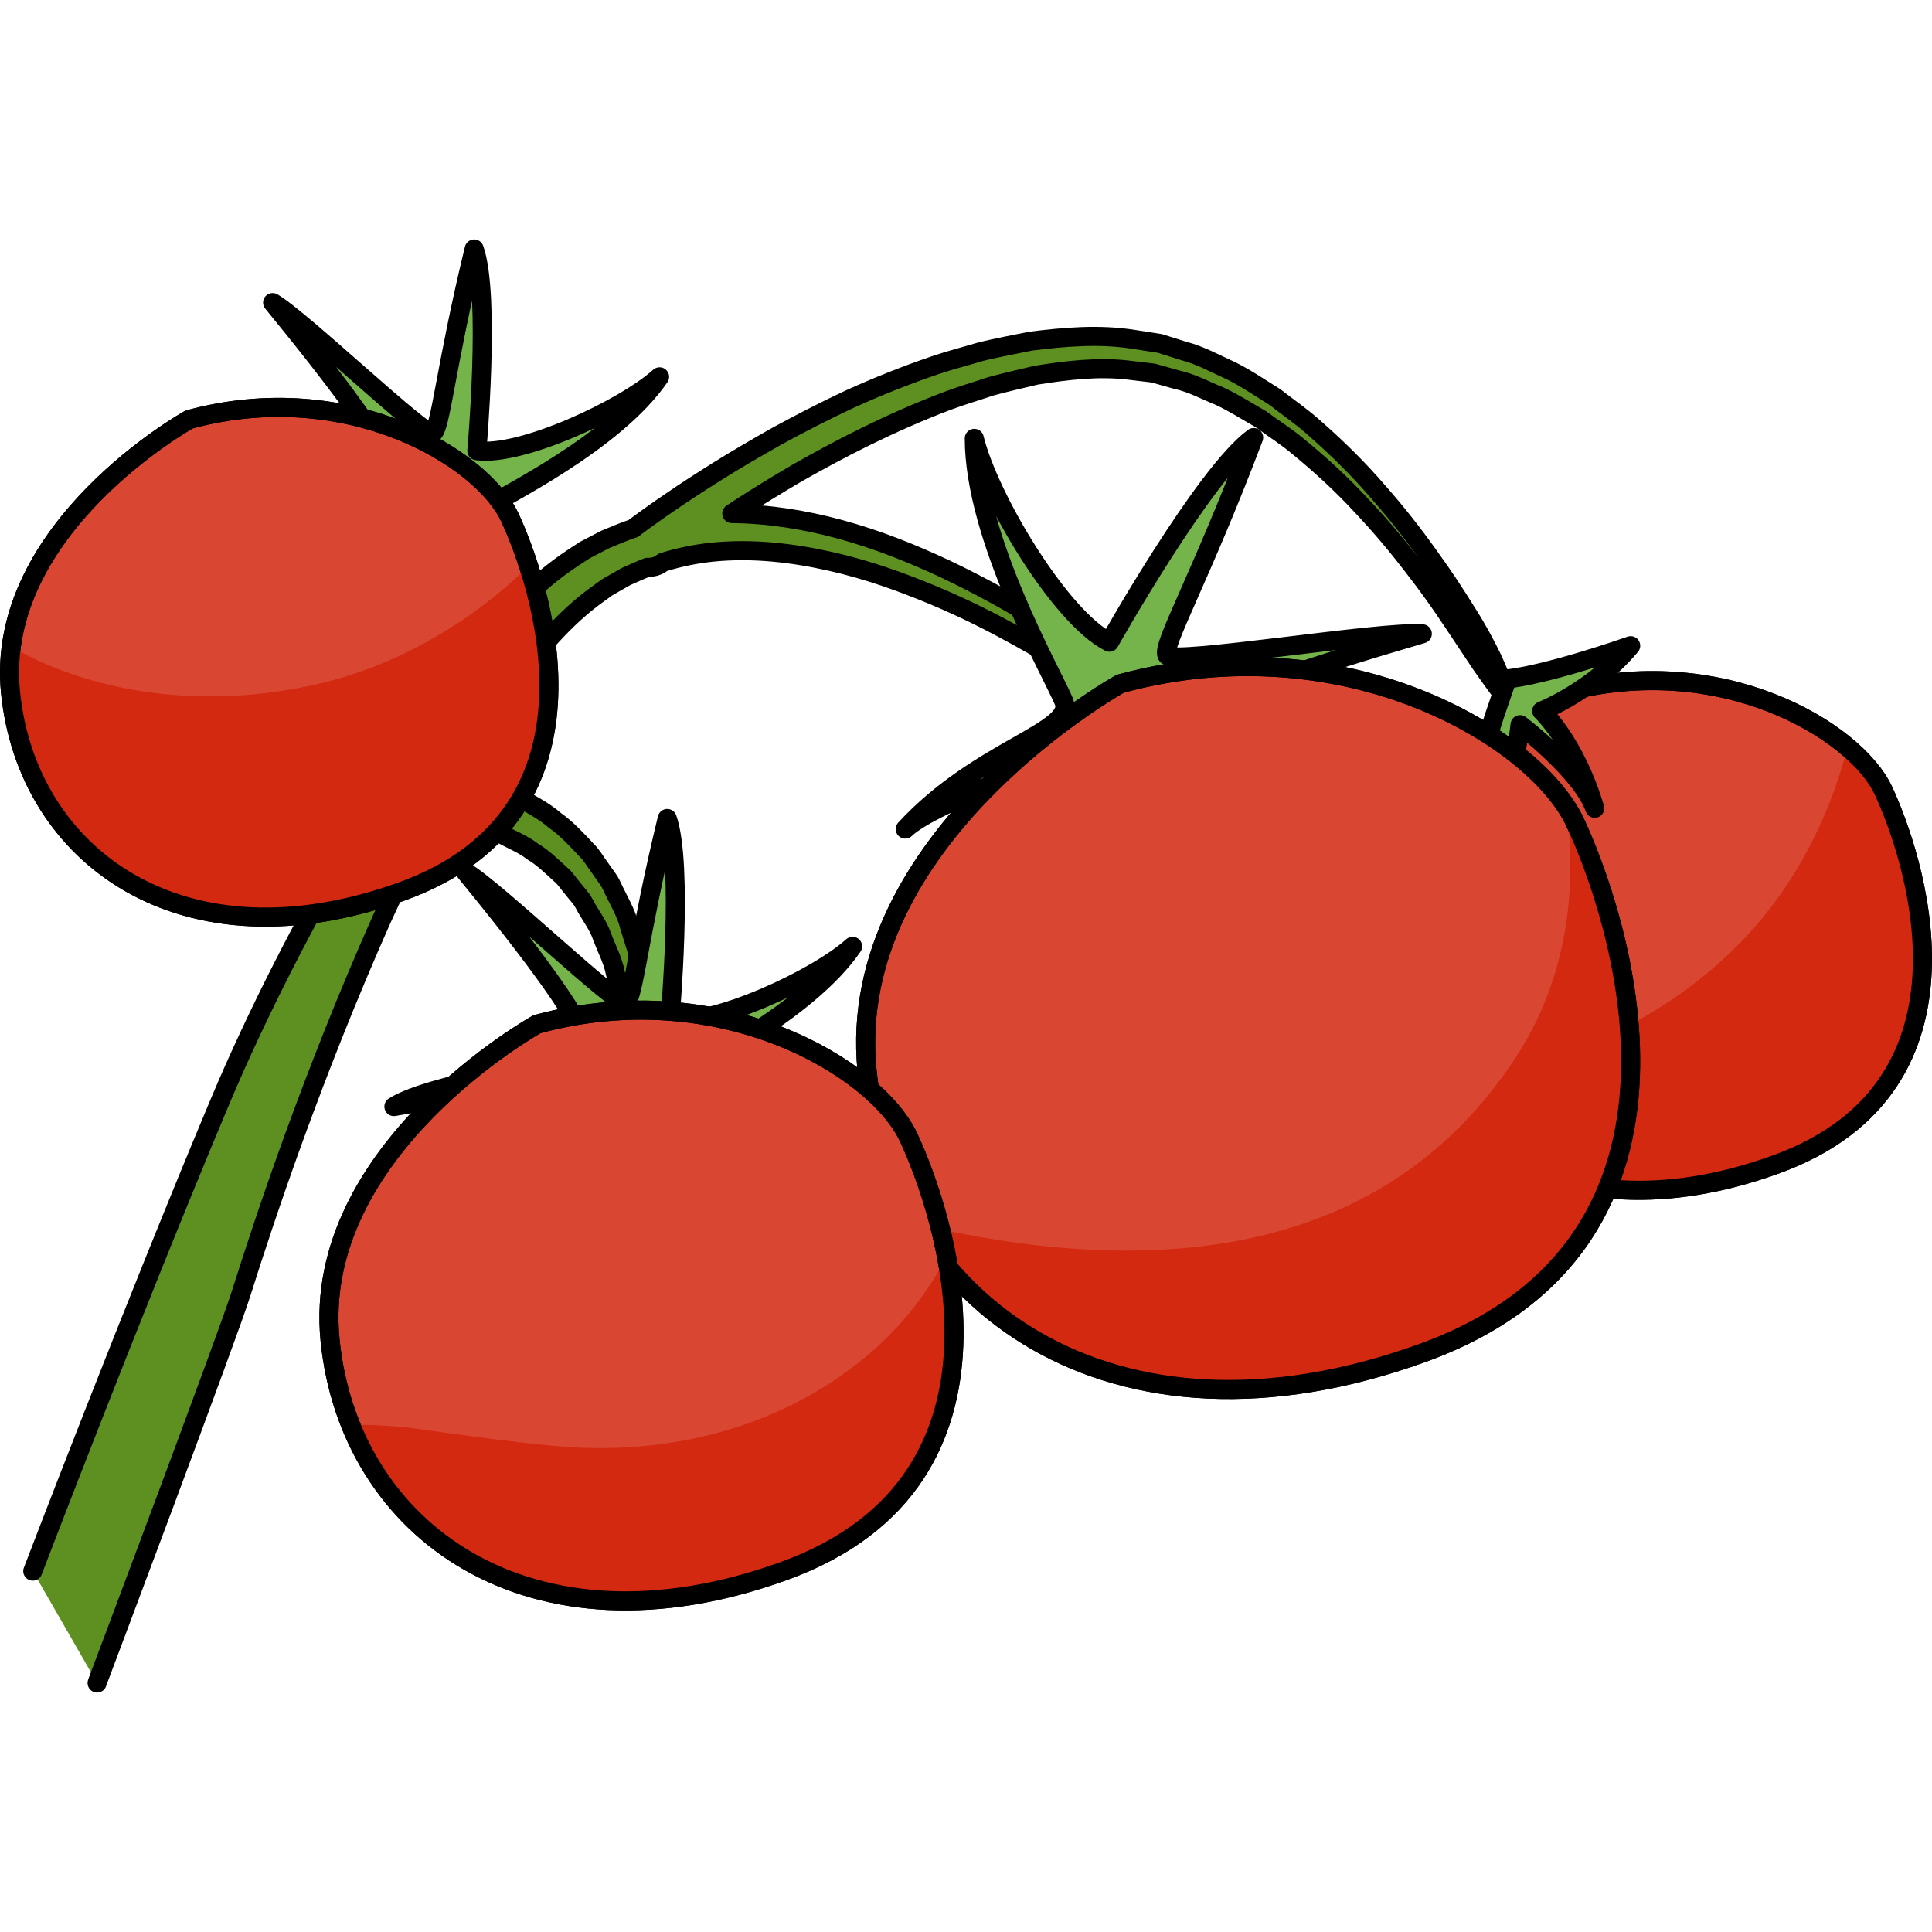
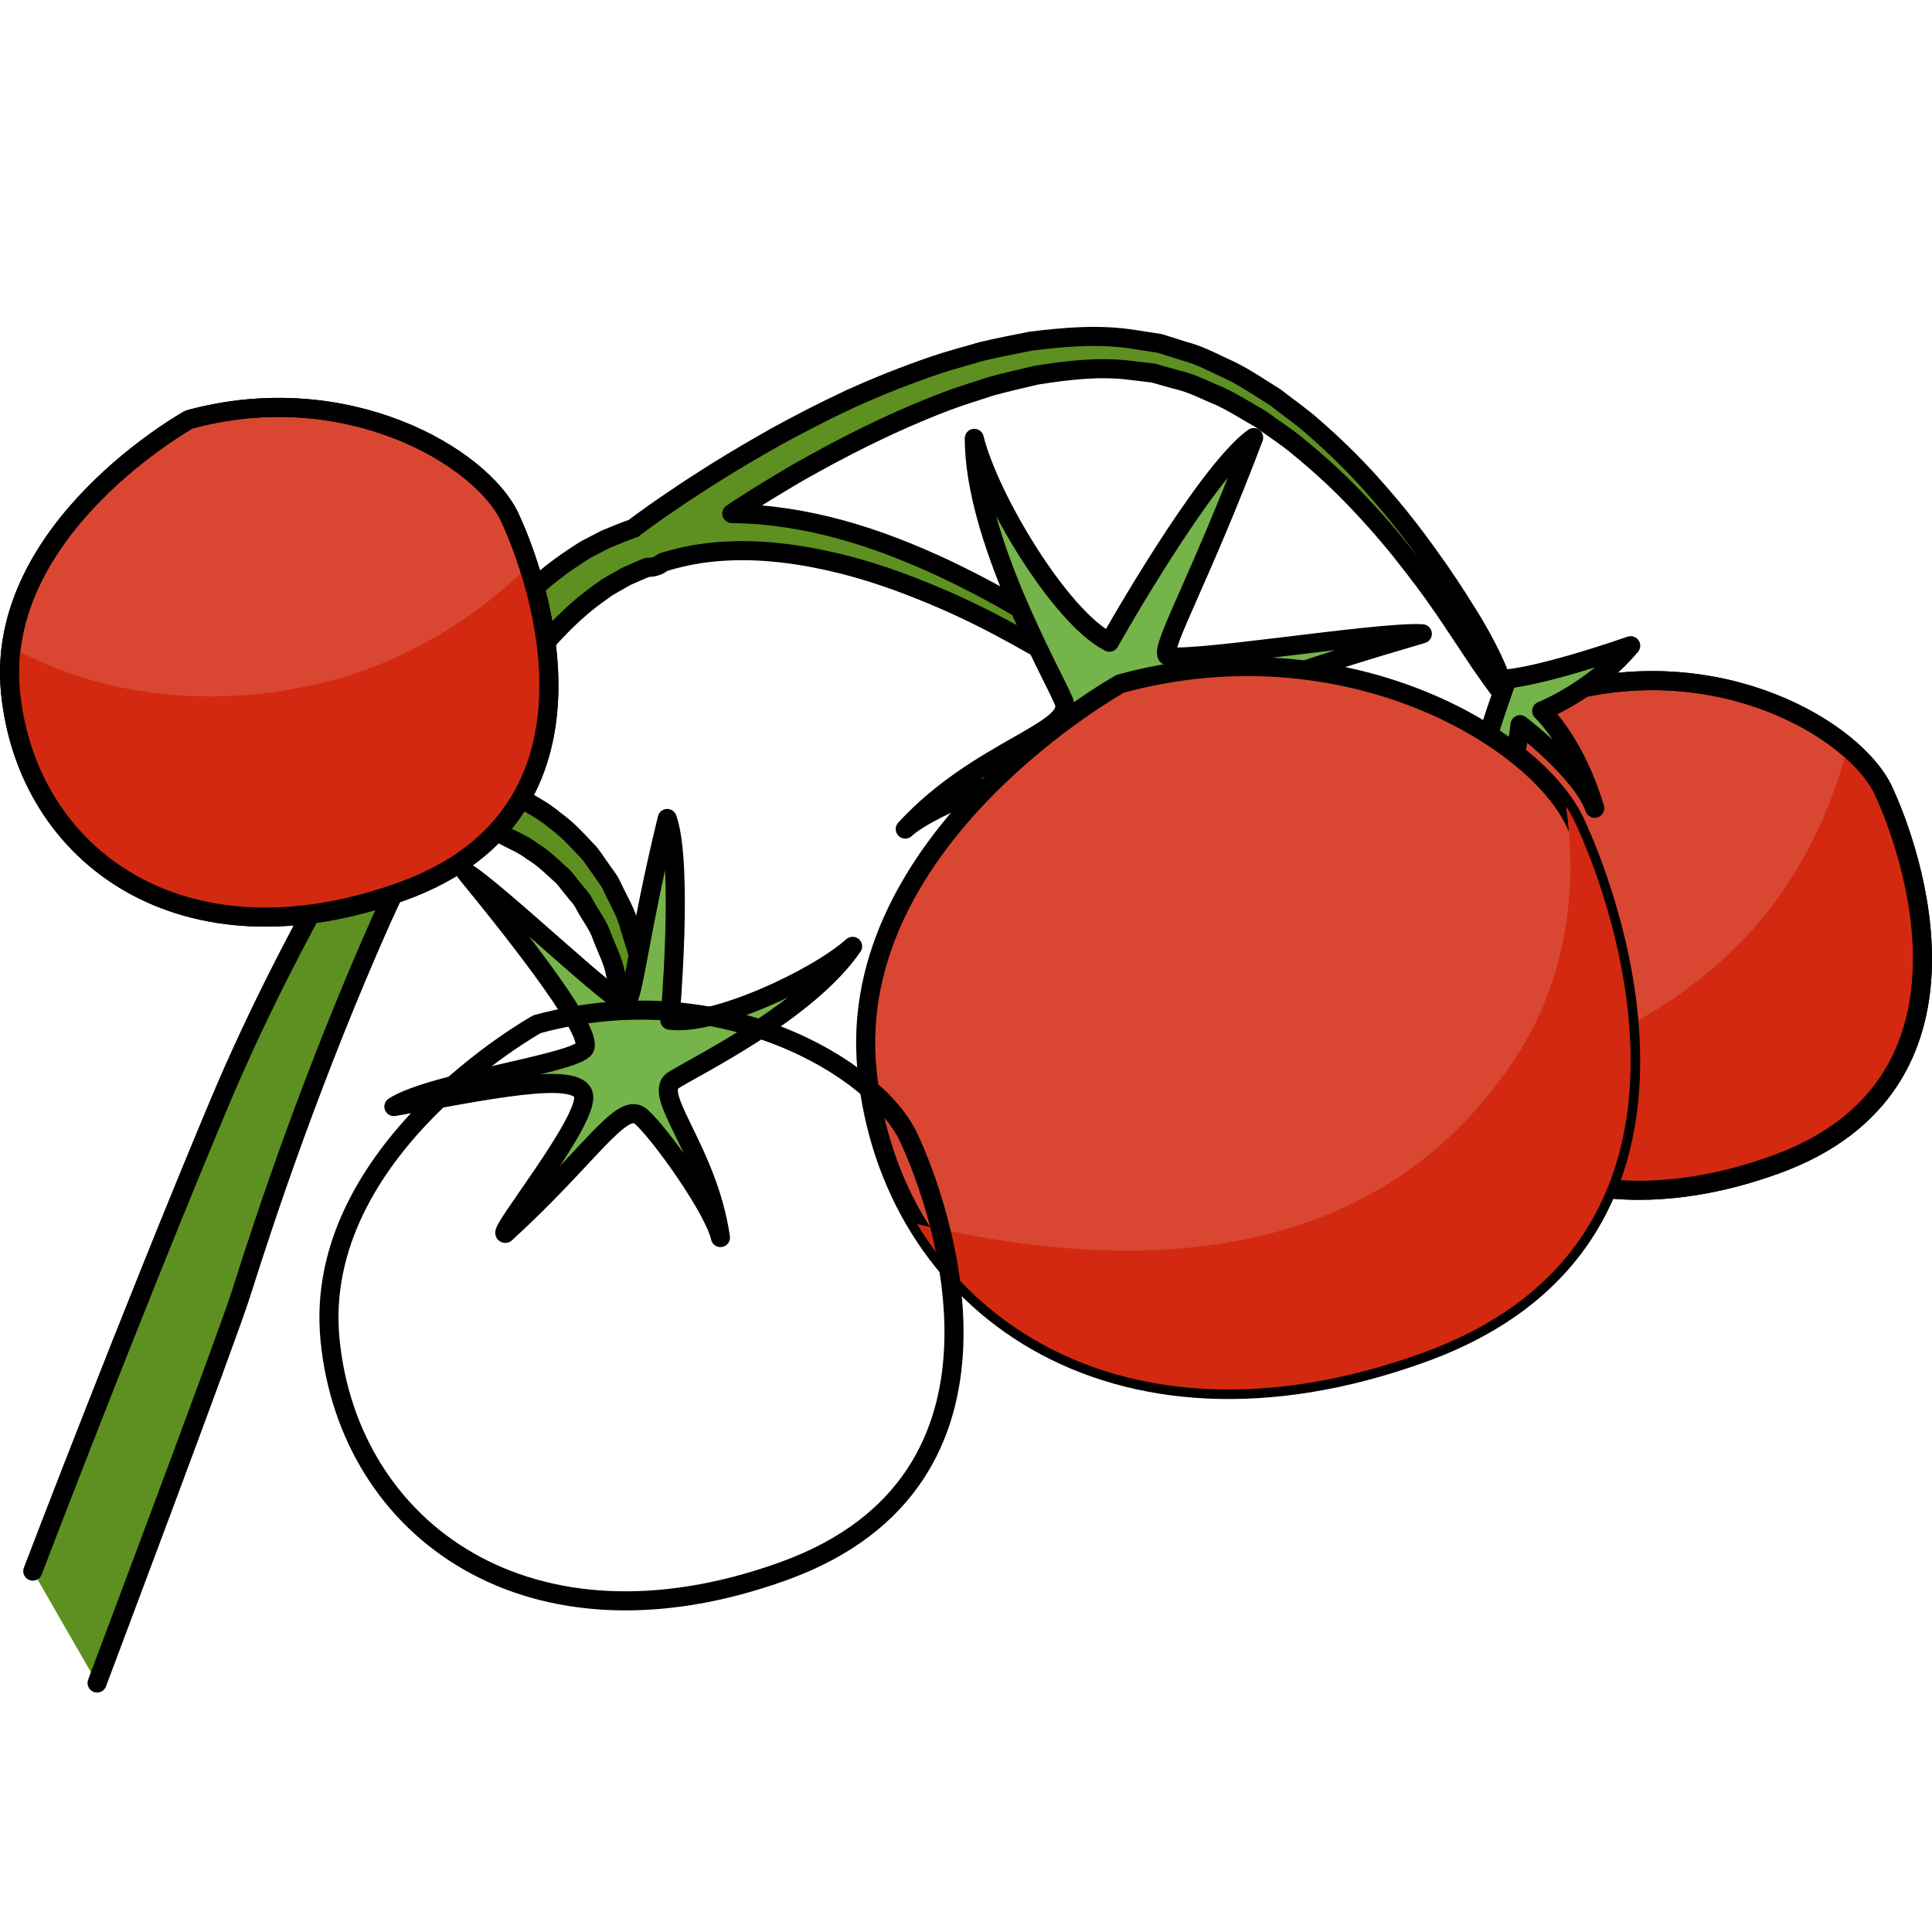
<svg xmlns="http://www.w3.org/2000/svg" version="1.1" id="Layer_1" width="800px" height="800px" viewBox="0 0 101.264 76.163" enable-background="new 0 0 101.264 76.163" xml:space="preserve">
  <g>
    <path fill="#D94732" stroke="#000000" stroke-linecap="round" stroke-linejoin="round" stroke-miterlimit="10" d="M81.906,23.758   c0,0-10.215,5.677-9.361,14.288c0.856,8.612,9.029,14.595,20.521,10.442c11.49-4.152,7.123-16.457,5.645-19.611   C97.231,25.723,90.167,21.507,81.906,23.758z" />
    <path fill="#D32911" d="M98.711,28.877c-0.342-0.729-0.992-1.512-1.875-2.26c-1.018,3.938-2.986,7.646-5.857,10.479   c-4.467,4.407-10.203,6.605-16.355,6.975c3.243,5,9.928,7.495,18.443,4.418C104.557,44.336,100.189,32.031,98.711,28.877z" />
    <path fill="none" stroke="#000000" stroke-linecap="round" stroke-linejoin="round" stroke-miterlimit="10" d="M81.906,23.758   c0,0-10.215,5.677-9.361,14.288c0.856,8.612,9.029,14.595,20.521,10.442c11.49-4.152,7.123-16.457,5.645-19.611   C97.231,25.723,90.167,21.507,81.906,23.758z" />
    <g>
      <path fill="#5D9021" stroke="#000000" stroke-linecap="round" stroke-linejoin="round" stroke-miterlimit="10" d="M5.09,75.663    l0.017-0.054c0,0,6.948-18.438,7.552-20.43c0.629-1.994,1.56-4.841,2.787-8.215c1.232-3.37,2.751-7.273,4.57-11.356    c0.796-1.753,1.666-3.546,2.598-5.324c0.56,0.044,1.354,0.127,2.261,0.399c0.483,0.107,0.965,0.336,1.495,0.528    c0.488,0.271,1.054,0.485,1.537,0.864c0.532,0.314,0.986,0.758,1.465,1.196c0.256,0.204,0.421,0.495,0.642,0.741    c0.193,0.267,0.45,0.492,0.599,0.795c0.306,0.596,0.75,1.124,0.957,1.771c0.24,0.627,0.56,1.221,0.68,1.865    c0.148,0.634,0.355,1.236,0.439,1.834c0.078,0.601,0.152,1.17,0.219,1.693c0.092,0.525,0.086,1.016,0.094,1.447    c0.001,0.434,0.028,0.813,0.079,1.128c0.112,0.63,0.303,1.007,0.303,1.007s0.21-0.346,0.354-0.98    c0.066-0.316,0.115-0.705,0.139-1.15c0.032-0.447,0.084-0.951,0.041-1.505c-0.021-0.555-0.045-1.156-0.068-1.792    c-0.033-0.638-0.192-1.303-0.291-1.999c-0.072-0.704-0.354-1.392-0.561-2.112c-0.176-0.733-0.596-1.398-0.919-2.101    c-0.153-0.356-0.425-0.649-0.634-0.977c-0.236-0.308-0.421-0.659-0.701-0.927c-0.53-0.566-1.051-1.131-1.66-1.559    c-0.564-0.492-1.209-0.81-1.791-1.166c-0.623-0.266-1.201-0.557-1.771-0.713c-0.63-0.215-1.206-0.35-1.721-0.443    c0.909-1.596,1.868-3.171,2.939-4.66c1.37-1.877,2.88-3.672,4.65-4.922l0.329-0.237l0.082-0.06l0.02-0.015l0.025-0.014l0.191-0.11    l0.768-0.439c0.384-0.164,0.74-0.338,1.128-0.485c0.265,0.01,0.532-0.052,0.759-0.224l0.021-0.016c0,0,0.025-0.02,0.029-0.023    c0.853-0.267,1.728-0.445,2.607-0.535c2.113-0.213,4.221,0.044,6.176,0.484c1.959,0.439,3.77,1.099,5.408,1.783    c3.289,1.371,5.815,2.985,7.648,4c1.836,1.018,2.957,1.549,2.957,1.549c0-0.001-0.747-1.006-2.403-2.364    c-1.665-1.342-4.258-2.978-7.584-4.567c-1.67-0.779-3.531-1.546-5.602-2.102c-1.729-0.463-3.612-0.786-5.592-0.804    c0.159-0.104,0.299-0.2,0.467-0.31c0.874-0.568,1.877-1.179,2.981-1.828c1.114-0.632,2.332-1.293,3.646-1.937    c1.314-0.642,2.721-1.269,4.205-1.831c0.741-0.281,1.513-0.503,2.285-0.764c0.78-0.213,1.58-0.394,2.383-0.584    c1.615-0.255,3.283-0.461,4.905-0.254l1.217,0.145l1.196,0.336c0.877,0.194,1.539,0.58,2.291,0.878    c0.727,0.339,1.431,0.792,2.131,1.19c0.654,0.483,1.34,0.909,1.949,1.422c1.233,1.003,2.369,2.059,3.366,3.141    c1.01,1.068,1.904,2.143,2.687,3.166c0.796,1.016,1.475,1.987,2.057,2.861c0.582,0.875,1.09,1.639,1.509,2.268    c0.862,1.244,1.419,1.938,1.419,1.938s-0.197-0.874-0.849-2.266c-0.332-0.69-0.771-1.512-1.345-2.412    c-0.563-0.906-1.219-1.918-1.995-2.98c-0.763-1.072-1.64-2.201-2.644-3.336c-0.988-1.147-2.125-2.281-3.383-3.375    c-0.618-0.557-1.326-1.035-2.004-1.568c-0.737-0.456-1.451-0.951-2.259-1.36c-0.82-0.37-1.673-0.843-2.489-1.049l-1.294-0.407    L59.43,5.239c-1.827-0.29-3.65-0.127-5.413,0.093c-0.866,0.174-1.731,0.339-2.571,0.539C50.62,6.117,49.789,6.328,49,6.598    c-1.58,0.539-3.074,1.141-4.462,1.771c-1.379,0.645-2.653,1.309-3.817,1.942c-1.152,0.651-2.199,1.265-3.111,1.835    c-0.91,0.572-1.696,1.082-2.334,1.52c-0.645,0.432-1.133,0.785-1.479,1.033c-0.337,0.248-0.517,0.38-0.517,0.38    c-0.004,0.003-0.012,0.009-0.016,0.013c-0.017,0.012-0.024,0.031-0.041,0.045c-0.493,0.162-0.997,0.379-1.484,0.579l-0.785,0.408    l-0.197,0.103l-0.049,0.025l-0.099,0.057l-0.101,0.066L30.1,16.642c-2.176,1.425-3.896,3.314-5.419,5.283    c-3.034,3.964-9.093,13.597-13.194,23.368C6.918,56.174,1.718,69.798,1.718,69.798" />
      <g>
        <path fill="#75B34B" stroke="#000000" stroke-linecap="round" stroke-linejoin="round" stroke-miterlimit="10" d="M58.148,21.109     c0,0,4.966-8.838,7.561-10.725c-2.799,7.4-4.826,10.895-4.543,11.408c0.281,0.516,11.182-1.287,13.383-1.123     c-6.001,1.757-12.775,3.939-12.85,5.084c-0.073,1.146,6.924,7.418,8.079,10.131c-4.245-4.131-8.593-8.81-9.777-7.555     c-1.187,1.255-0.415,10.646-0.864,10.256c-1.717-7.33-1.338-11.458-2.999-11.249c-1.661,0.21-7.321,2.281-8.69,3.569     c3.857-4.197,8.971-5.131,8.307-6.707c-0.668-1.578-4.684-8.582-4.688-13.771C51.814,13.5,55.547,19.791,58.148,21.109z" />
      </g>
      <g>
-         <path fill="#75B34B" stroke="#000000" stroke-linecap="round" stroke-linejoin="round" stroke-miterlimit="10" d="M24.994,11.074     c0,0,0.725-8.139-0.139-10.574c-1.51,6.195-1.755,9.442-2.178,9.656c-0.42,0.214-6.848-5.953-8.387-6.846     c3.191,3.902,6.7,8.439,6.227,9.234c-0.473,0.797-7.984,1.777-9.987,3.055c4.704-0.812,9.728-1.942,9.943-0.568     c0.218,1.377-4.574,7.269-4.099,7.213c4.482-4.091,6.109-7.009,7.119-6.113c1.008,0.896,3.828,4.854,4.152,6.334     c-0.652-4.549-3.627-7.498-2.468-8.244c1.163-0.745,7.025-3.572,9.394-7.02C32.674,8.9,27.327,11.385,24.994,11.074z" />
-       </g>
+         </g>
      <g>
        <path fill="#75B34B" stroke="#000000" stroke-linecap="round" stroke-linejoin="round" stroke-miterlimit="10" d="M35.111,40.924     c0,0,0.725-8.139-0.139-10.574c-1.511,6.195-1.756,9.443-2.179,9.656c-0.42,0.215-6.847-5.953-8.386-6.846     c3.19,3.902,6.699,8.44,6.227,9.234c-0.474,0.797-7.984,1.777-9.988,3.055c4.705-0.811,9.729-1.941,9.943-0.568     c0.218,1.377-4.574,7.27-4.098,7.214c4.482-4.091,6.109-7.009,7.118-6.113s3.829,4.853,4.153,6.334     c-0.653-4.549-3.627-7.499-2.469-8.245c1.164-0.744,7.025-3.572,9.395-7.02C42.79,38.75,37.443,41.234,35.111,40.924z" />
      </g>
      <g>
        <path fill="#75B34B" stroke="#000000" stroke-linecap="round" stroke-linejoin="round" stroke-miterlimit="10" d="M78.513,24.434     c0,0-1.161,3.285-1.016,4.301s-0.772,4.396-0.87,5.025c2.417-2.367,3.046-8.327,3.046-8.327s3.235,2.464,3.913,4.381     c-1.015-3.446-2.779-5.099-2.779-5.099s2.683-1.054,4.664-3.422c-4.784,1.643-6.475,1.738-6.475,1.738L78.513,24.434z" />
      </g>
    </g>
    <path fill="#D94732" stroke="#000000" stroke-linecap="round" stroke-linejoin="round" stroke-miterlimit="10" d="M58.721,23.287   c0,0-14.49,8.053-13.276,20.267s12.806,20.7,29.104,14.812c16.299-5.891,10.104-23.344,8.006-27.818   C80.457,26.074,70.438,20.094,58.721,23.287z" />
    <path fill="#D32911" d="M82.555,30.547c-0.128-0.274-0.288-0.555-0.476-0.838c0.657,4.525-0.054,9.213-2.62,13.145   c-7.176,10.992-19.811,11.475-31.387,8.756c4.476,7.42,14.121,11.221,26.477,6.756C90.848,52.475,84.653,35.021,82.555,30.547z" />
-     <path fill="none" stroke="#000000" stroke-linecap="round" stroke-linejoin="round" stroke-miterlimit="10" d="M58.721,23.287   c0,0-14.49,8.053-13.276,20.267s12.806,20.7,29.104,14.812c16.299-5.891,10.104-23.344,8.006-27.818   C80.457,26.074,70.438,20.094,58.721,23.287z" />
    <path fill="#D94732" stroke="#000000" stroke-linecap="round" stroke-linejoin="round" stroke-miterlimit="10" d="M9.912,9.438   c0,0-10.217,5.677-9.361,14.288c0.855,8.612,9.028,14.596,20.521,10.443c11.49-4.153,7.123-16.458,5.644-19.612   C25.236,11.404,18.172,7.188,9.912,9.438z" />
    <path fill="#D32911" d="M17.004,23.216c-5.774,1.419-11.748,0.77-16.391-1.848c-0.099,0.761-0.145,1.542-0.063,2.358   c0.855,8.612,9.028,14.596,20.521,10.443c9.387-3.393,8.19-12.223,6.632-17.063C24.793,20.01,20.907,22.257,17.004,23.216z" />
    <path fill="none" stroke="#000000" stroke-linecap="round" stroke-linejoin="round" stroke-miterlimit="10" d="M9.912,9.438   c0,0-10.217,5.677-9.361,14.288c0.855,8.612,9.028,14.596,20.521,10.443c11.49-4.153,7.123-16.458,5.644-19.612   C25.236,11.404,18.172,7.188,9.912,9.438z" />
-     <path fill="#D94732" stroke="#000000" stroke-linecap="round" stroke-linejoin="round" stroke-miterlimit="10" d="M28.149,41.131   c0,0-11.839,6.579-10.849,16.559c0.99,9.98,10.463,16.916,23.782,12.104c13.316-4.814,8.256-19.074,6.541-22.73   C45.91,43.408,37.723,38.521,28.149,41.131z" />
-     <path fill="#D32911" d="M45.859,58.146c-4.572,4.072-10.711,5.657-16.754,5.094c-2.62-0.244-5.223-0.621-7.828-0.984   c-0.139-0.008-0.31-0.02-0.521-0.035c-0.578-0.055-1.156-0.084-1.737-0.088c-0.224-0.006-0.44-0.033-0.66-0.05   c2.966,7.456,11.473,11.774,22.725,7.71c8.969-3.242,9.599-10.766,8.532-16.453C48.652,55.117,47.428,56.75,45.859,58.146z" />
    <path fill="none" stroke="#000000" stroke-linecap="round" stroke-linejoin="round" stroke-miterlimit="10" d="M28.149,41.131   c0,0-11.839,6.579-10.849,16.559c0.99,9.98,10.463,16.916,23.782,12.104c13.316-4.814,8.256-19.074,6.541-22.73   C45.91,43.408,37.723,38.521,28.149,41.131z" />
  </g>
</svg>